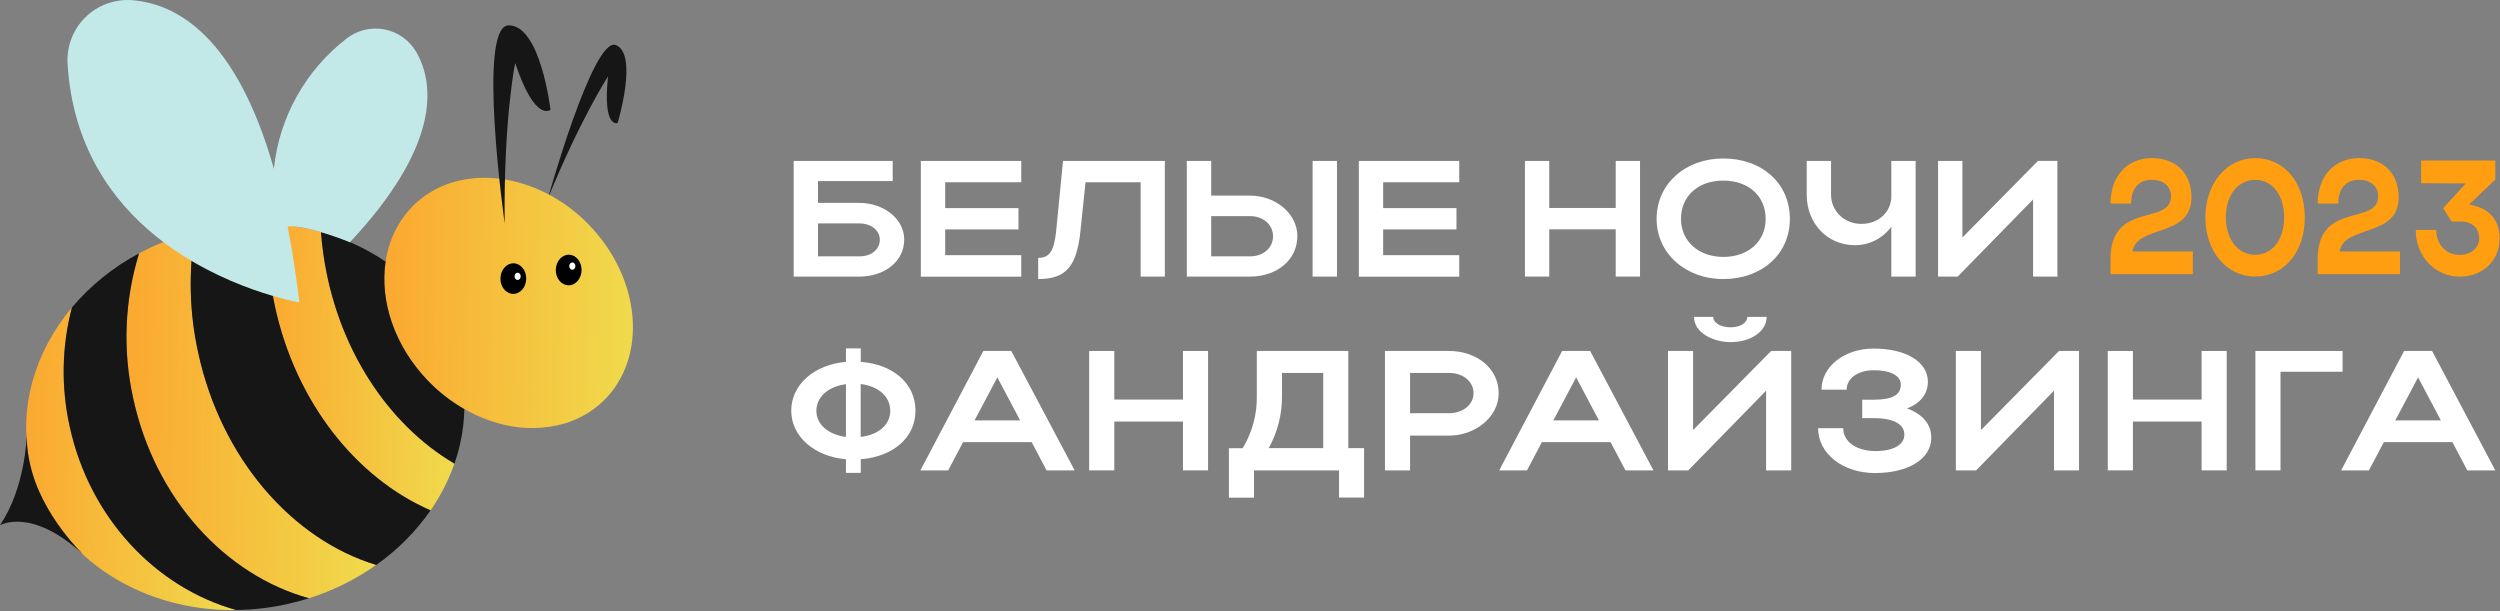
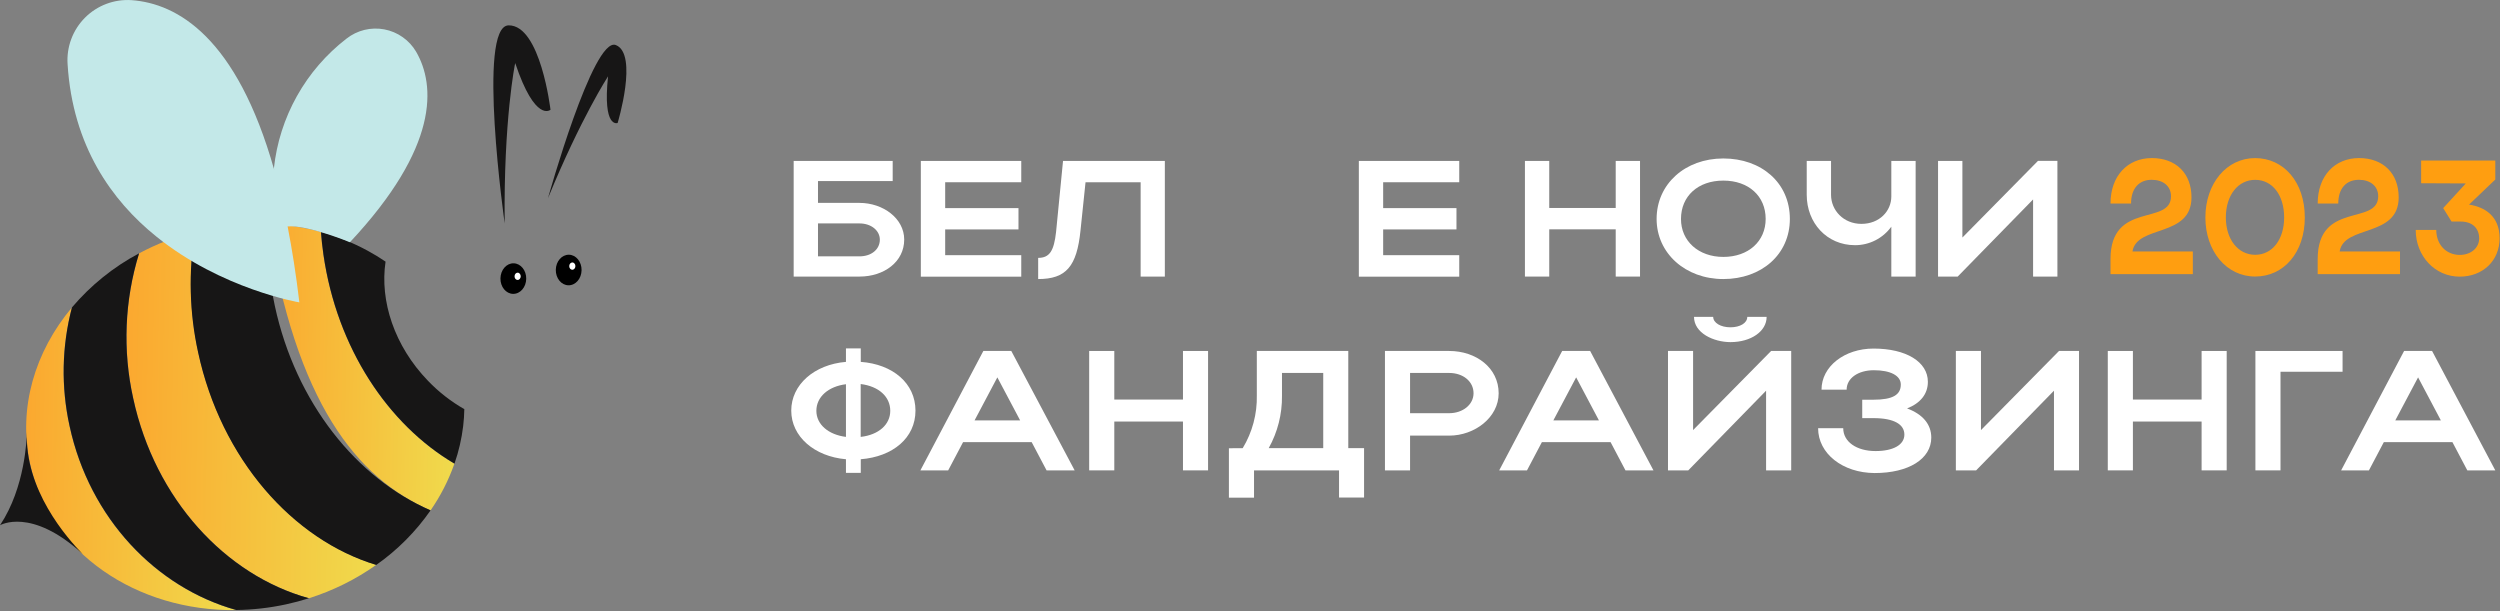
<svg xmlns="http://www.w3.org/2000/svg" width="1063" height="260" viewBox="0 0 1063 260" fill="none">
  <rect x="0" y="0" width="1063" height="260" fill="#808080" stroke="none" />
  <g clip-path="url(#clip0_43_96)">
    <path d="M359.7 153.87V148.14H366V153.87C379.65 154.87 389.26 163 389.26 174.6C389.26 186.2 379.65 194.18 366 195.27V201.07H359.7V195.27C346.28 194.11 336.44 185.62 336.44 174.6C336.44 163.58 346.2 155 359.7 153.87ZM359.7 185.77V163.37C352.23 164.31 347.12 168.73 347.12 174.68C347.12 180.48 352.23 184.83 359.7 185.77ZM365.96 185.77C373.66 184.9 378.54 180.48 378.54 174.68C378.54 168.68 373.66 164.24 365.96 163.29V185.77Z" fill="white" />
    <path d="M418.12 149.23H430L456.94 200H445L438.67 188H409.5L403.17 200H391.35L418.12 149.23ZM433.76 178.74L424.07 160.46L414.39 178.74H433.76Z" fill="white" />
    <path d="M463.12 149.23H473.8V169.89H503V149.23H513.67V200H503V179.24H473.8V200H463.12V149.23Z" fill="white" />
    <path d="M528.4 190.56C532.497 183.79 534.579 175.992 534.4 168.08V149.23H573.29V190.56H580V211.56H569.36V200H533.21V211.6H522.53V190.6L528.4 190.56ZM562.64 190.56V158.56H545.1V168.28C545.197 176.065 543.253 183.74 539.46 190.54L562.64 190.56Z" fill="white" />
    <path d="M588.88 149.23H616.18C627.62 149.23 637.23 156.4 637.23 167.23C637.23 177.45 627.09 185.23 616.18 185.23H599.56V200H588.88V149.23ZM616.18 158.58H599.56V175.69H616.18C622.05 175.69 626.55 171.99 626.55 167.21C626.55 162.2 622.13 158.58 616.18 158.58Z" fill="white" />
    <path d="M664.23 149.23H676.13L703.05 200H691.15L684.82 188H655.61L649.28 200H637.46L664.23 149.23ZM679.86 178.74L670.18 160.46L660.49 178.74H679.86Z" fill="white" />
    <path d="M750.94 200V166.12L717.85 200H709.23V149.23H719.9V182.87L753.08 149.23H761.62V200H750.94ZM720.29 134.74H728.45C728.45 137.28 731.65 139.17 735.77 139.17C739.89 139.17 742.94 137.35 742.94 134.74H751.17C751.17 140.83 744.61 145.47 735.77 145.47C728.6 145.45 720.29 141.61 720.29 134.72V134.74Z" fill="white" />
    <path d="M773.06 182.07H783.74C783.74 187.87 789.46 191.79 797.47 191.79C805.09 191.79 809.74 189.11 809.74 184.79C809.74 180.47 805.4 177.79 796.63 177.79H791.82V169.96H796.55C804.86 169.96 808.22 167.86 808.22 163.51C808.22 159.74 803.87 157.42 796.78 157.42C790.07 157.42 785.19 160.82 785.19 165.68H774.51C774.51 155.82 784.27 148.21 796.63 148.21C810.51 148.21 819.73 153.86 819.73 162.35C819.73 167.5 816.61 171.41 810.89 173.66C817.52 176.12 821.18 180.4 821.18 186.06C821.18 195.12 811.57 201.14 797.09 201.14C783.51 201.07 773.06 192.88 773.06 182.07Z" fill="white" />
    <path d="M873.35 200V166.12L840.25 200H831.63V149.23H842.31V182.87L875.49 149.23H884V200H873.35Z" fill="white" />
    <path d="M896.23 149.23H906.91V169.89H936.12V149.23H946.79V200H936.12V179.24H906.91V200H896.23V149.23Z" fill="white" />
    <path d="M996.06 149.23V158.07H969.67V200H959V149.23H996.06Z" fill="white" />
    <path d="M1022.22 149.23H1034.12L1061 200H1049.1L1042.77 188H1013.6L1007.27 200H995.45L1022.22 149.23ZM1037.85 178.74L1028.17 160.46L1018.48 178.74H1037.85Z" fill="white" />
    <path d="M931.82 83.91C931.82 101.16 908.6 95.44 906.72 106.91H932.39V116.56H897.39V110.15C897.39 85.38 923.11 96.08 923.11 83.45C923.11 79.11 919.74 76.45 914.93 76.45C909.5 76.45 906.13 80.11 906.13 86.53H897.39C897.39 74.87 904.57 67.21 915 67.21C925.14 67.22 931.82 73.64 931.82 83.91Z" fill="#FF9E10" />
    <path d="M958.86 67.22C971 67.22 980 77.36 980 92.47C980 107.37 971.07 117.58 958.9 117.58C946.73 117.58 937.73 106.82 937.73 92.47C937.73 78.12 946.68 67.22 958.86 67.22ZM958.92 108.34C966.23 108.34 971.22 101.78 971.22 92.47C971.22 82.95 966.22 76.47 958.92 76.47C951.62 76.47 946.43 82.96 946.43 92.47C946.43 101.78 951.62 108.34 958.92 108.34Z" fill="#FF9E10" />
    <path d="M1019.92 83.91C1019.92 101.16 996.69 95.44 994.82 106.91H1020.48V116.56H985.48V110.15C985.48 85.38 1011.21 96.08 1011.21 83.45C1011.21 79.11 1007.84 76.45 1003.03 76.45C997.6 76.45 994.23 80.11 994.23 86.53H985.48C985.48 74.87 992.66 67.21 1003.09 67.21C1013.24 67.22 1019.92 73.64 1019.92 83.91Z" fill="#FF9E10" />
    <path d="M1029.47 77.91V68.26H1061V76.33L1049.83 87C1056.51 88 1062.83 91.9 1062.83 101.28C1062.83 110.87 1055.72 117.63 1045.83 117.63C1035.34 117.63 1027.16 108.87 1027.16 97.76H1035.9C1035.9 103.97 1040.08 108.39 1045.9 108.39C1050.65 108.39 1054.14 105.39 1054.14 101.39C1054.14 96.97 1051.14 94.21 1046.34 94.21H1042.4L1038.84 88.49L1048.46 78L1029.47 77.91Z" fill="#FF9E10" />
    <path d="M379.57 68.43V77H347.81V86.27H365.47C375.47 86.27 384.47 92.87 384.47 101.86C384.47 111.34 375.9 117.6 365.47 117.6H337.47V68.43H379.57ZM365.47 95H347.81V109H365.47C370.56 109 374.11 106 374.11 101.9C374.11 98.07 370.49 95 365.47 95Z" fill="white" />
    <path d="M391.54 68.43H434.24V77.49H401.89V88.49H433.06V97.55H401.89V108.5H434.24V117.64H391.54V68.43Z" fill="white" />
    <path d="M452 68.43H495.29V117.6H485V77.49H461.57L459.43 98C457.88 113.31 453.3 118.65 441.43 118.65V109.65C446.3 109.65 448.15 106.65 449.04 98.65L452 68.43Z" fill="white" />
-     <path d="M515 68.43V83.18H531.55C542.55 83.18 551.64 90.98 551.64 100.39C551.64 110.39 543.07 117.6 531.55 117.6H504.64V68.43H515ZM531.55 91.89H515V109H531.55C537.24 109 541.3 105.34 541.3 100.43C541.3 95.52 537.07 91.89 531.53 91.89H531.55ZM568.48 68.43V117.6H558.12V68.43H568.48Z" fill="white" />
    <path d="M577.78 68.43H620.47V77.49H588.12V88.49H619.29V97.55H588.12V108.5H620.47V117.64H577.78V68.43Z" fill="white" />
    <path d="M648.4 68.43H658.74V88.43H687V68.43H697.34V117.6H687V97.51H658.74V117.6H648.4V68.43Z" fill="white" />
    <path d="M732.76 67.38C748.93 67.38 761.05 77.7 761.05 93.08C761.05 108.25 748.93 118.65 732.76 118.65C716.59 118.65 704.39 107.65 704.39 93.08C704.39 78.26 716.51 67.38 732.76 67.38ZM732.76 109.24C743.47 109.24 750.76 102.56 750.76 93.08C750.76 83.39 743.52 76.79 732.76 76.79C722 76.79 714.76 83.39 714.76 93.08C714.73 102.56 722.27 109.24 732.76 109.24Z" fill="white" />
    <path d="M804.19 68.43H814.53V117.6H804.19V96.38C802.425 98.822 800.104 100.81 797.42 102.178C794.735 103.546 791.763 104.257 788.75 104.25C776.75 104.25 768.22 94.77 768.22 82.83V68.43H778.56V82.83C778.56 89.36 783.8 95.19 791.49 95.19C799.18 95.19 804.19 89.71 804.19 83.53V68.43Z" fill="white" />
    <path d="M864.47 117.6V84.8L832.41 117.6H824.06V68.43H834.41V101L866.54 68.41H874.81V117.6H864.47Z" fill="white" />
    <path d="M233 84.28C233 84.28 252.25 15.28 261.87 19.16C271.49 23.04 262.62 52.29 262.62 52.29C262.62 52.29 256.19 54.87 258.54 32.46C258.56 32.46 247.07 50 233 84.28Z" fill="#171616" />
-     <path d="M250.5 95.67C239.69 84.49 226.23 77.85 213.1 76.09C200.77 74.39 188.74 77.02 179.38 84.22C178.196 85.129 177.067 86.107 176 87.15C169.426 93.618 165.203 102.097 164 111.24C161.5 127.92 167.72 147.11 182.06 161.94C186.605 166.656 191.801 170.697 197.49 173.94C202.663 176.907 208.232 179.123 214.03 180.52C222.644 182.668 231.673 182.499 240.2 180.03C246.348 178.176 251.966 174.886 256.59 170.43C275.42 152.16 272.73 118.68 250.5 95.67Z" fill="url(#paint0_linear_43_96)" />
    <path d="M29.56 181.2C25.887 164.545 26.229 147.256 30.56 130.76C14.91 149.43 7.63 173.3 12.75 197C20.95 234.86 58.06 260 100.43 259.41C66.41 249.93 38.06 220.5 29.56 181.2Z" fill="url(#paint1_linear_43_96)" />
    <path d="M84.28 149.8C80.572 132.916 80.138 115.478 83 98.43C74.712 100.553 66.711 103.669 59.17 107.71C52.986 127.695 52.121 148.948 56.66 169.37C65.96 212.37 96.04 244.63 131.39 254.37C141.607 251.152 151.259 246.361 160 240.17C124.53 229.44 94.07 195.14 84.28 149.8Z" fill="url(#paint2_linear_43_96)" />
-     <path d="M137.5 108.3C137.03 105.06 136.68 101.82 136.44 98.62C129.056 96.608 121.467 95.44 113.82 95.14C113.348 106.889 114.373 118.65 116.87 130.14C125.77 171.36 151.77 203.45 183.08 217C187.335 210.873 190.742 204.199 193.21 197.16C165 180.54 143.24 148 137.5 108.3Z" fill="url(#paint3_linear_43_96)" />
+     <path d="M137.5 108.3C137.03 105.06 136.68 101.82 136.44 98.62C129.056 96.608 121.467 95.44 113.82 95.14C125.77 171.36 151.77 203.45 183.08 217C187.335 210.873 190.742 204.199 193.21 197.16C165 180.54 143.24 148 137.5 108.3Z" fill="url(#paint3_linear_43_96)" />
    <path d="M11.49 183.55C11.33 186.55 10.76 207.21 0 223.34C0 223.34 13.27 215.47 35.17 235.58C28.46 228.81 10.22 207.93 11.49 183.55Z" fill="#171616" />
    <path d="M56.63 169.37C52.09 148.948 52.956 127.695 59.14 107.71C48.258 113.504 38.574 121.308 30.6 130.71C26.269 147.206 25.927 164.496 29.6 181.15C38.1 220.45 66.45 249.88 100.47 259.37C107.538 259.28 114.579 258.486 121.49 257C124.863 256.267 128.153 255.393 131.36 254.38C96 244.63 65.93 212.38 56.63 169.37Z" fill="#171616" />
    <path d="M116.87 130.11C114.373 118.62 113.348 106.859 113.82 95.11C104.816 94.757 95.803 95.553 87 97.48C85.64 97.77 84.27 98.1 82.93 98.48C80.077 115.53 80.522 132.968 84.24 149.85C94.03 195.19 124.49 229.49 159.98 240.22C168.981 233.893 176.8 226.034 183.08 217C151.77 203.42 125.77 171.33 116.87 130.11Z" fill="#171616" />
    <path d="M182 161.94C167.66 147.11 161.44 127.94 163.94 111.24C161.432 109.536 158.839 107.96 156.17 106.52C149.927 103.151 143.321 100.5 136.48 98.62C136.72 101.82 137.07 105.06 137.54 108.3C143.28 148.02 165.04 180.54 193.25 197.13C195.045 191.964 196.282 186.62 196.94 181.19C197.22 178.8 197.39 176.38 197.43 173.97C191.739 170.717 186.543 166.666 182 161.94Z" fill="#171616" />
    <path d="M214.59 95C214.59 95 202.7 10.9 216.28 10.78C229.86 10.66 234.07 46.67 234.07 46.67C234.07 46.67 227.62 52.38 219.07 26.82C219 26.83 214.09 51.19 214.59 95Z" fill="#171616" />
    <path d="M247.284 114.9C247.345 111.31 244.94 108.359 241.914 108.309C238.888 108.258 236.386 111.127 236.326 114.716C236.266 118.305 238.67 121.256 241.696 121.307C244.722 121.357 247.224 118.489 247.284 114.9Z" fill="black" />
    <path d="M223.75 118.547C223.81 114.958 221.406 112.007 218.379 111.956C215.353 111.906 212.851 114.774 212.791 118.364C212.731 121.953 215.136 124.904 218.162 124.954C221.188 125.005 223.69 122.137 223.75 118.547Z" fill="black" />
    <path d="M221.401 117.512C221.415 116.656 220.841 115.952 220.117 115.94C219.394 115.928 218.796 116.612 218.781 117.468C218.767 118.324 219.342 119.027 220.065 119.04C220.789 119.052 221.387 118.368 221.401 117.512Z" fill="white" />
    <path d="M244.661 113.172C244.676 112.316 244.101 111.612 243.378 111.6C242.654 111.588 242.056 112.272 242.042 113.128C242.027 113.984 242.602 114.688 243.326 114.7C244.049 114.712 244.647 114.028 244.661 113.172Z" fill="white" />
    <path d="M148.79 103C186.79 62.42 185.17 36.22 176.94 22C175.493 19.541 173.537 17.42 171.203 15.78C168.869 14.139 166.211 13.017 163.407 12.488C160.604 11.96 157.719 12.037 154.948 12.715C152.177 13.393 149.583 14.657 147.34 16.42C138.742 23.053 131.574 31.356 126.268 40.83C120.961 50.304 117.625 60.754 116.46 71.55L116.62 72.31C100.64 15.65 75.26 1.49 56 0.07C52.357 -0.183 48.702 0.348 45.281 1.627C41.86 2.906 38.753 4.904 36.17 7.485C33.587 10.067 31.587 13.172 30.305 16.592C29.023 20.012 28.49 23.667 28.74 27.31C30.91 62.05 47.5 85.31 66.46 100.57C94.31 123.06 127.29 128.57 127.29 128.57C125.89 116.78 124.21 106.06 122.29 96.28C130.56 95.53 148.79 103 148.79 103Z" fill="#C3E8E8" />
  </g>
  <defs>
    <linearGradient id="paint0_linear_43_96" x1="162.808" y1="128.716" x2="268.898" y2="130.838" gradientUnits="userSpaceOnUse">
      <stop stop-color="#FBA82F" />
      <stop offset="1" stop-color="#F0DA4C" />
    </linearGradient>
    <linearGradient id="paint1_linear_43_96" x1="10.291" y1="194.524" x2="100.891" y2="196.336" gradientUnits="userSpaceOnUse">
      <stop stop-color="#FBA82F" />
      <stop offset="1" stop-color="#F0DA4C" />
    </linearGradient>
    <linearGradient id="paint2_linear_43_96" x1="52.66" y1="175.963" x2="160.53" y2="178.121" gradientUnits="userSpaceOnUse">
      <stop stop-color="#FBA82F" />
      <stop offset="1" stop-color="#F0DA4C" />
    </linearGradient>
    <linearGradient id="paint3_linear_43_96" x1="112.291" y1="156.097" x2="193.421" y2="157.72" gradientUnits="userSpaceOnUse">
      <stop stop-color="#FBA82F" />
      <stop offset="1" stop-color="#F0DA4C" />
    </linearGradient>
    <clipPath id="clip0_43_96">
      <rect width="1062.81" height="259.43" fill="white" />
    </clipPath>
  </defs>
</svg>